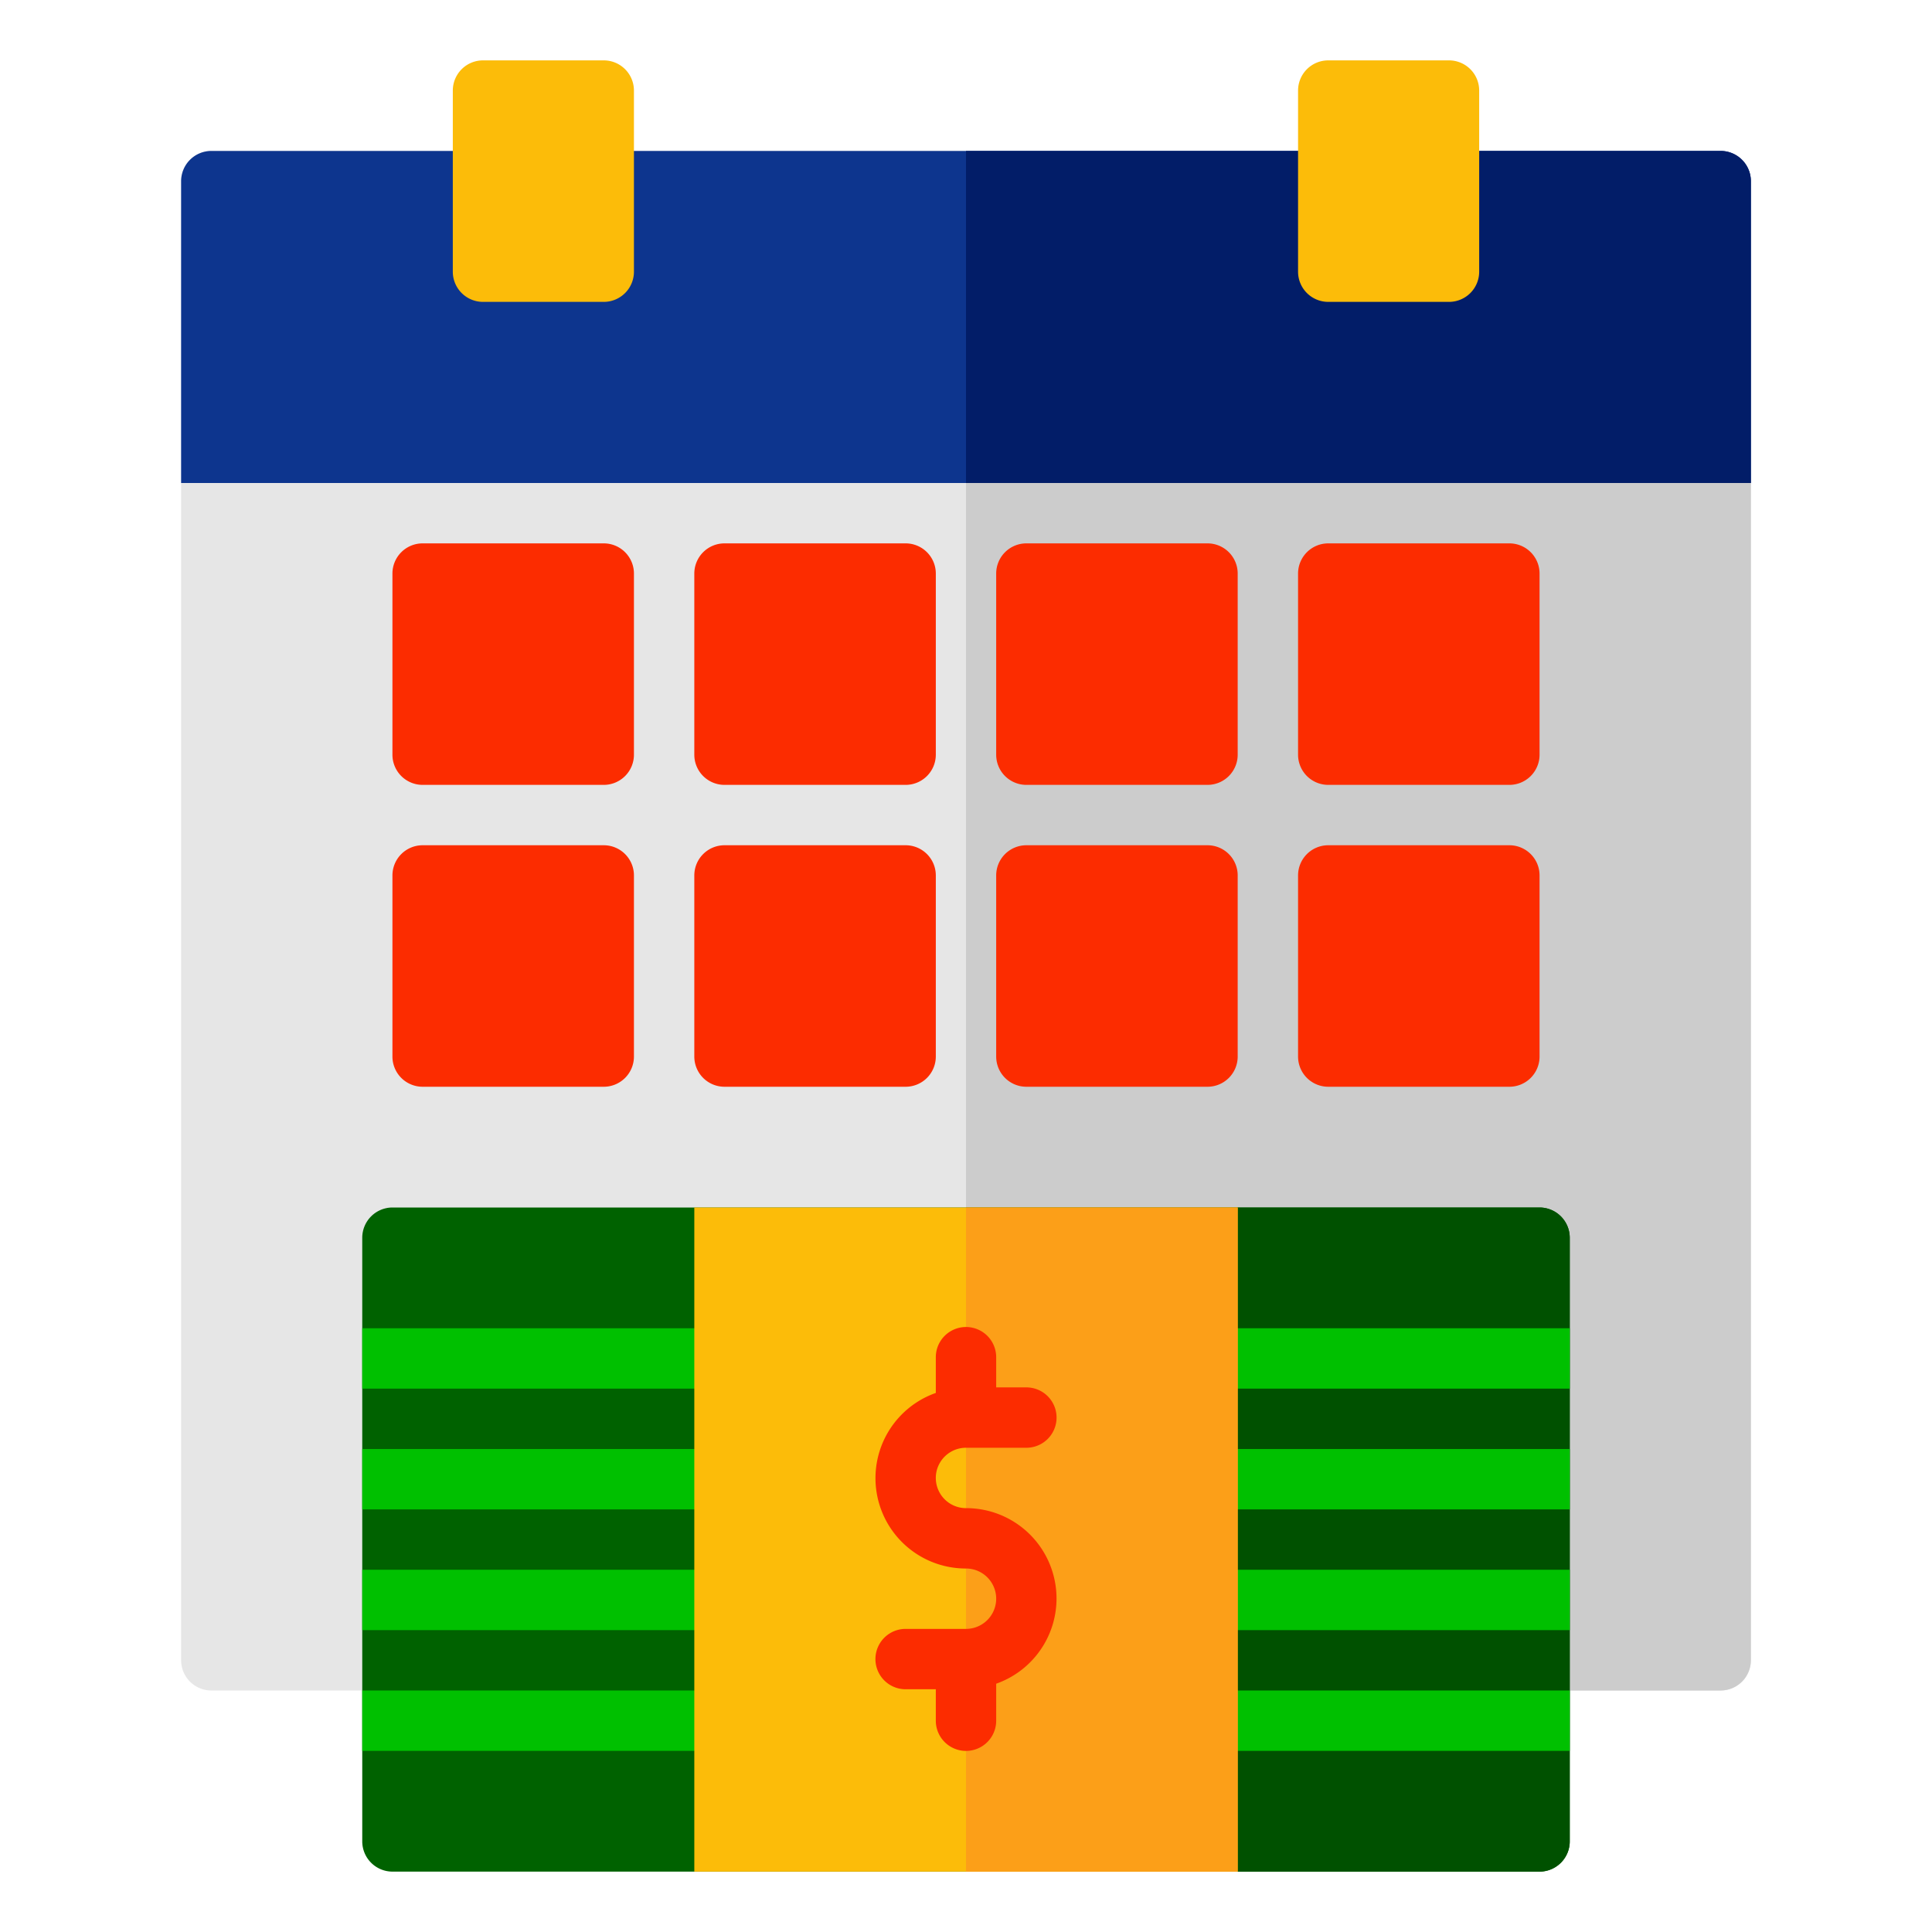
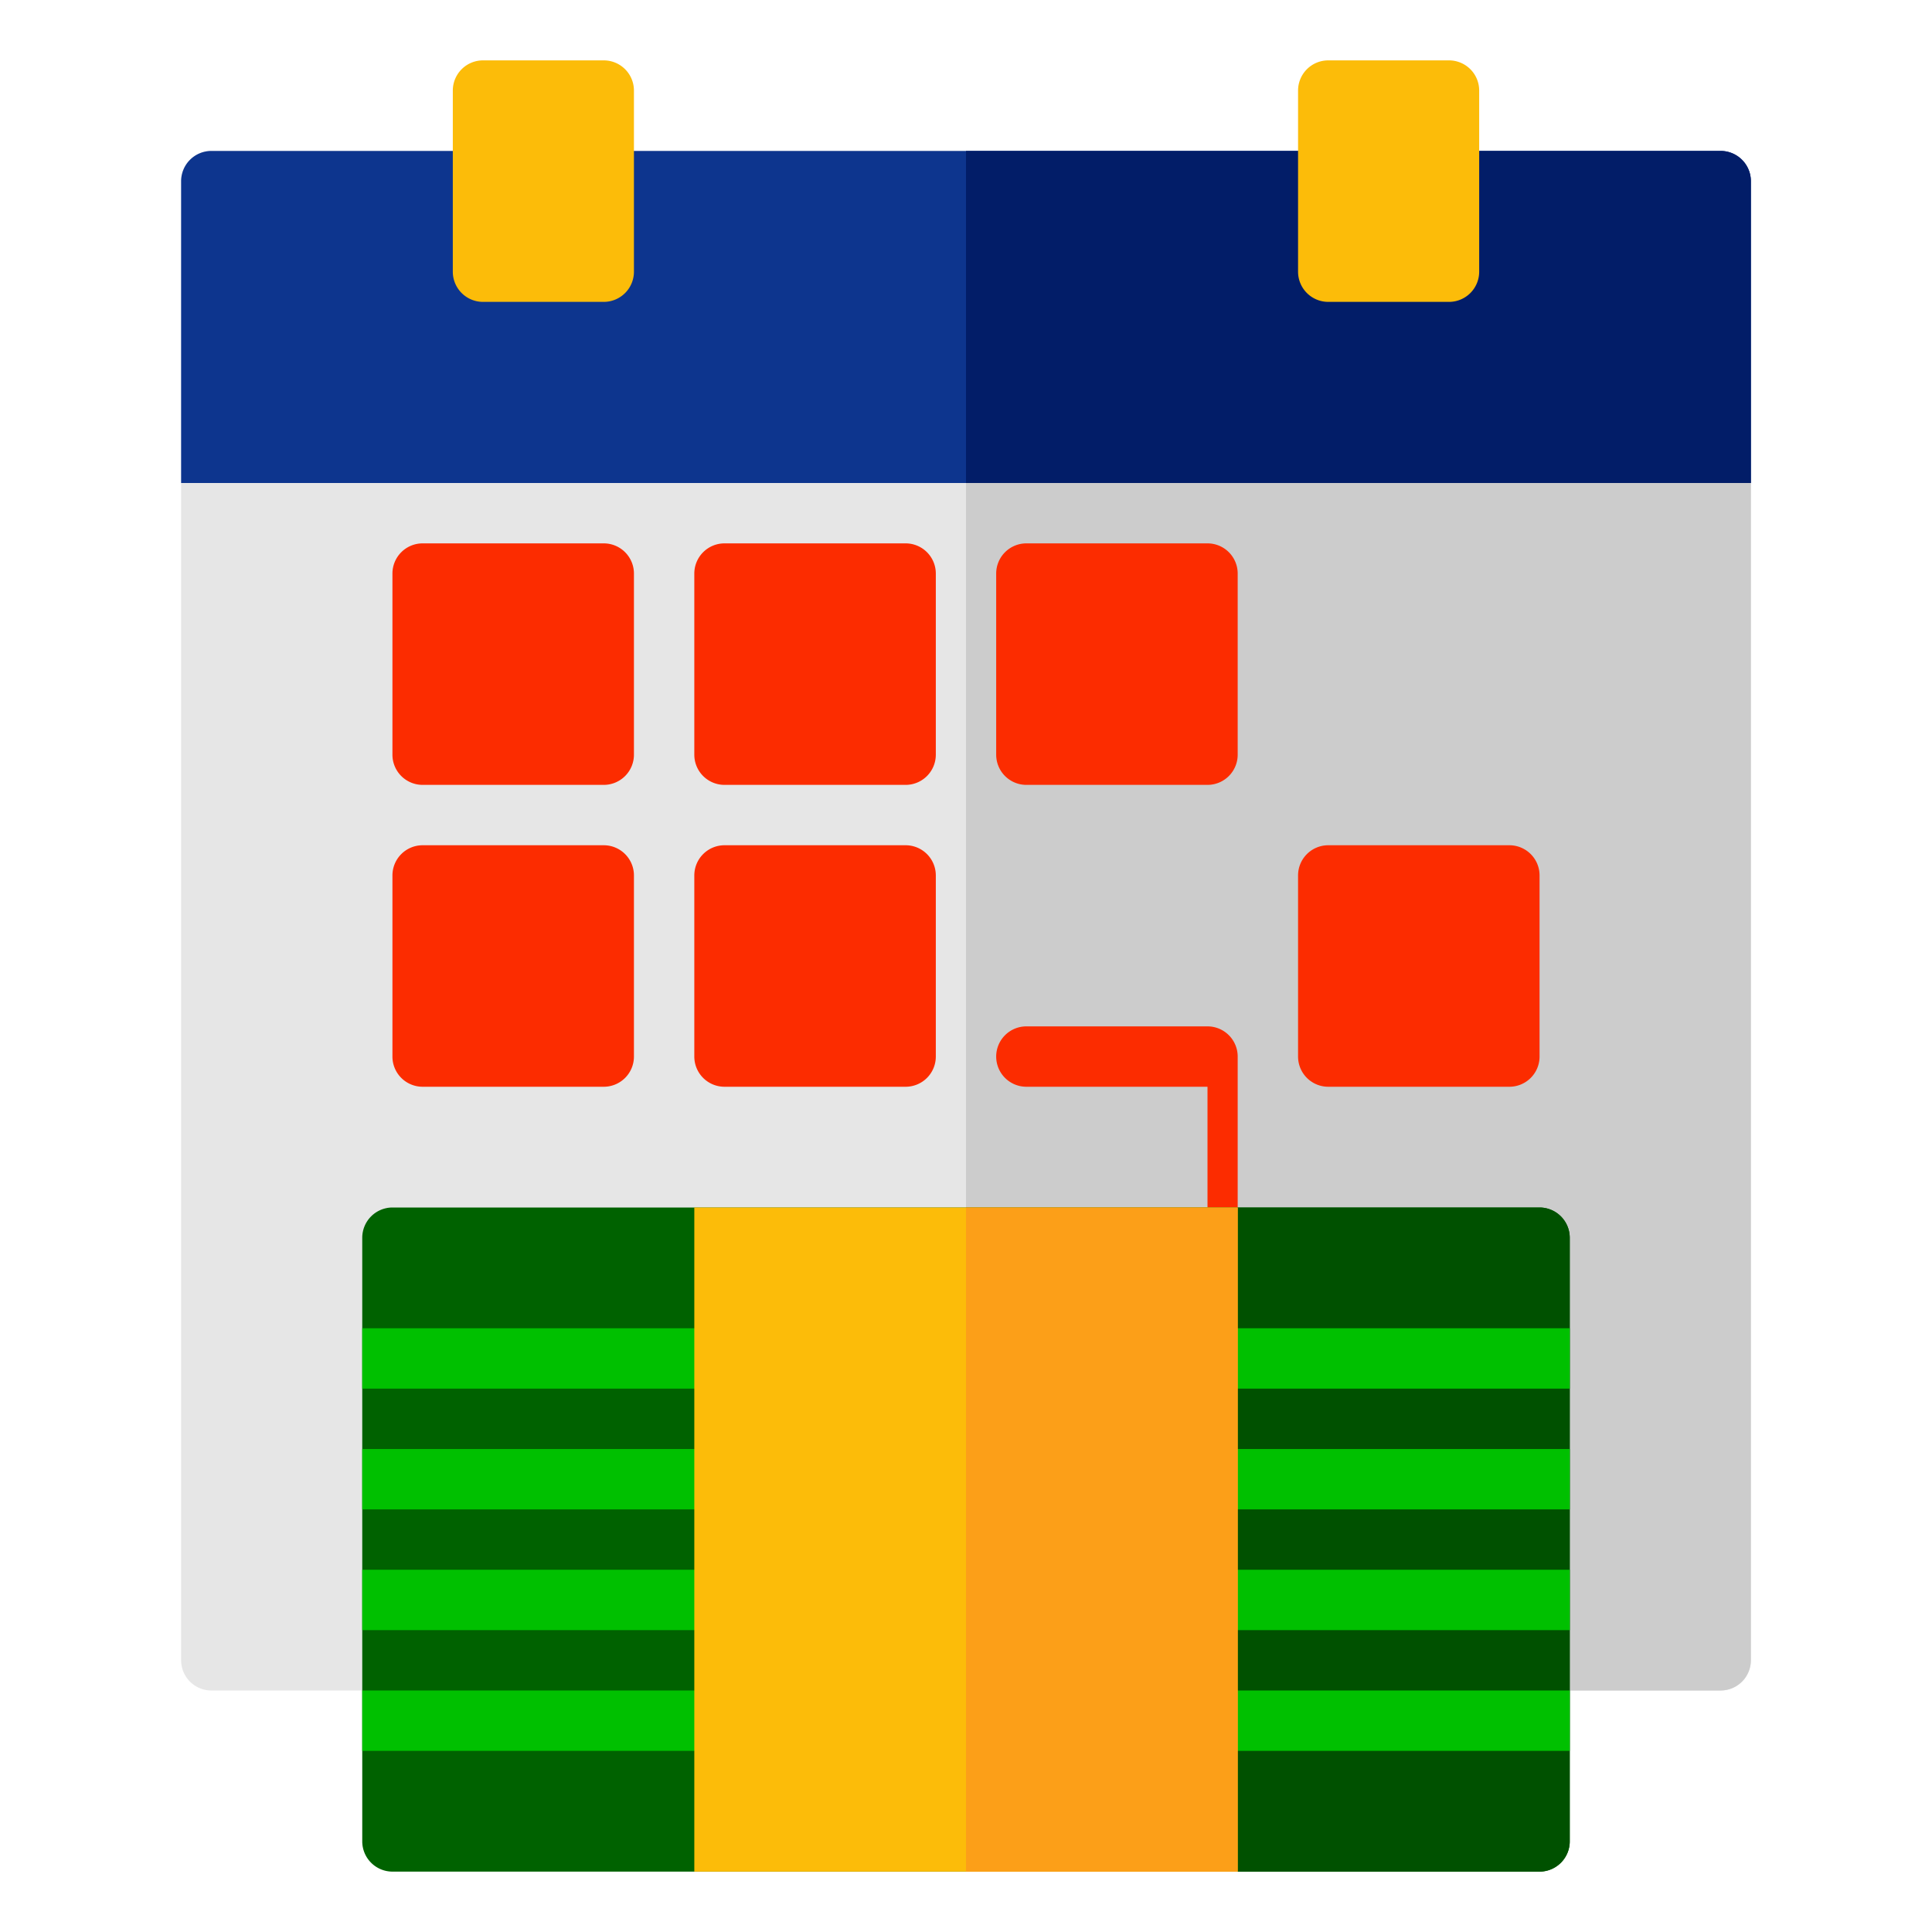
<svg xmlns="http://www.w3.org/2000/svg" height="512" viewBox="0 0 64 64" width="512">
  <g id="Salary">
    <path d="m57 5h-50a1.003 1.003 0 0 0 -1 1v49a1.003 1.003 0 0 0 1 1h50a1.003 1.003 0 0 0 1-1v-49a1.003 1.003 0 0 0 -1-1z" fill="#e6e6e6" />
    <path d="m58 6v49a1.003 1.003 0 0 1 -1 1h-25v-51h25a1.003 1.003 0 0 1 1 1z" fill="#ccc" />
    <path d="m57 5h-50a1.003 1.003 0 0 0 -1 1v10h52v-10a1.003 1.003 0 0 0 -1-1z" fill="#0d358e" />
    <g fill="#fc2c00">
      <path d="m20 36h-6a1.0 1 0 0 1 -1-1v-6a1.0 1 0 0 1 1-1h6a1.0 1 0 0 1 1 1v6a1.0 1 0 0 1 -1 1z" />
      <path d="m20 26h-6a1.0 1 0 0 1 -1-1v-6a1.0 1 0 0 1 1-1h6a1.0 1 0 0 1 1 1v6a1.0 1 0 0 1 -1 1z" />
      <path d="m30 36h-6a1.0 1 0 0 1 -1-1v-6a1.0 1 0 0 1 1-1h6a1.0 1 0 0 1 1 1v6a1.0 1 0 0 1 -1 1z" />
      <path d="m30 26h-6a1.0 1 0 0 1 -1-1v-6a1.0 1 0 0 1 1-1h6a1.0 1 0 0 1 1 1v6a1.0 1 0 0 1 -1 1z" />
-       <path d="m40 36h-6a1.0 1 0 0 1 -1-1v-6a1.0 1 0 0 1 1-1h6a1.0 1 0 0 1 1 1v6a1.0 1 0 0 1 -1 1z" />
+       <path d="m40 36h-6a1.0 1 0 0 1 -1-1a1.0 1 0 0 1 1-1h6a1.0 1 0 0 1 1 1v6a1.0 1 0 0 1 -1 1z" />
      <path d="m40 26h-6a1.0 1 0 0 1 -1-1v-6a1.0 1 0 0 1 1-1h6a1.0 1 0 0 1 1 1v6a1.0 1 0 0 1 -1 1z" />
      <path d="m50 36h-6a1.0 1 0 0 1 -1-1v-6a1.0 1 0 0 1 1-1h6a1.0 1 0 0 1 1 1v6a1.0 1 0 0 1 -1 1z" />
-       <path d="m50 26h-6a1.0 1 0 0 1 -1-1v-6a1.0 1 0 0 1 1-1h6a1.0 1 0 0 1 1 1v6a1.0 1 0 0 1 -1 1z" />
    </g>
    <path d="m51 40h-38a1.003 1.003 0 0 0 -1 1v20a1.003 1.003 0 0 0 1 1h38a1.003 1.003 0 0 0 1-1v-20a1.003 1.003 0 0 0 -1-1z" fill="#006200" />
    <path d="m52 41v20a1.003 1.003 0 0 1 -1 1h-19v-22h19a1.003 1.003 0 0 1 1 1z" fill="#005100" />
    <path d="m12 44h40v2h-40z" fill="#00c000" />
    <path d="m12 48h40v2h-40z" fill="#00c000" />
    <path d="m12 52h40v2h-40z" fill="#00c000" />
    <path d="m12 56h40v2h-40z" fill="#00c000" />
    <path d="m23 40v22h18v-22z" fill="#fcbc09" />
    <path d="m32 40h9v22h-9z" fill="#fc9f18" />
-     <path d="m32 53.959h-2a1 1 0 0 0 0 2h1v1.042a1 1 0 0 0 2 0v-1.226a2.993 2.993 0 0 0 -1-5.816 1 1 0 0 1 0-2h2a1 1 0 0 0 0-2h-1v-1a1 1 0 0 0 -2 0v1.184a2.993 2.993 0 0 0 1 5.816 1 1 0 0 1 0 2z" fill="#fc2c00" />
    <path d="m58 6v10h-26v-11h25a1.003 1.003 0 0 1 1 1z" fill="#021d68" />
    <path d="m20 10h-4a1.0 1 0 0 1 -1-1v-6a1.0 1 0 0 1 1-1h4a1.0 1 0 0 1 1 1v6a1.0 1 0 0 1 -1 1z" fill="#fcbc09" />
    <path d="m48 10h-4a1.0 1 0 0 1 -1-1v-6a1.0 1 0 0 1 1-1h4a1.0 1 0 0 1 1 1v6a1.0 1 0 0 1 -1 1z" fill="#fcbc09" />
  </g>
</svg>